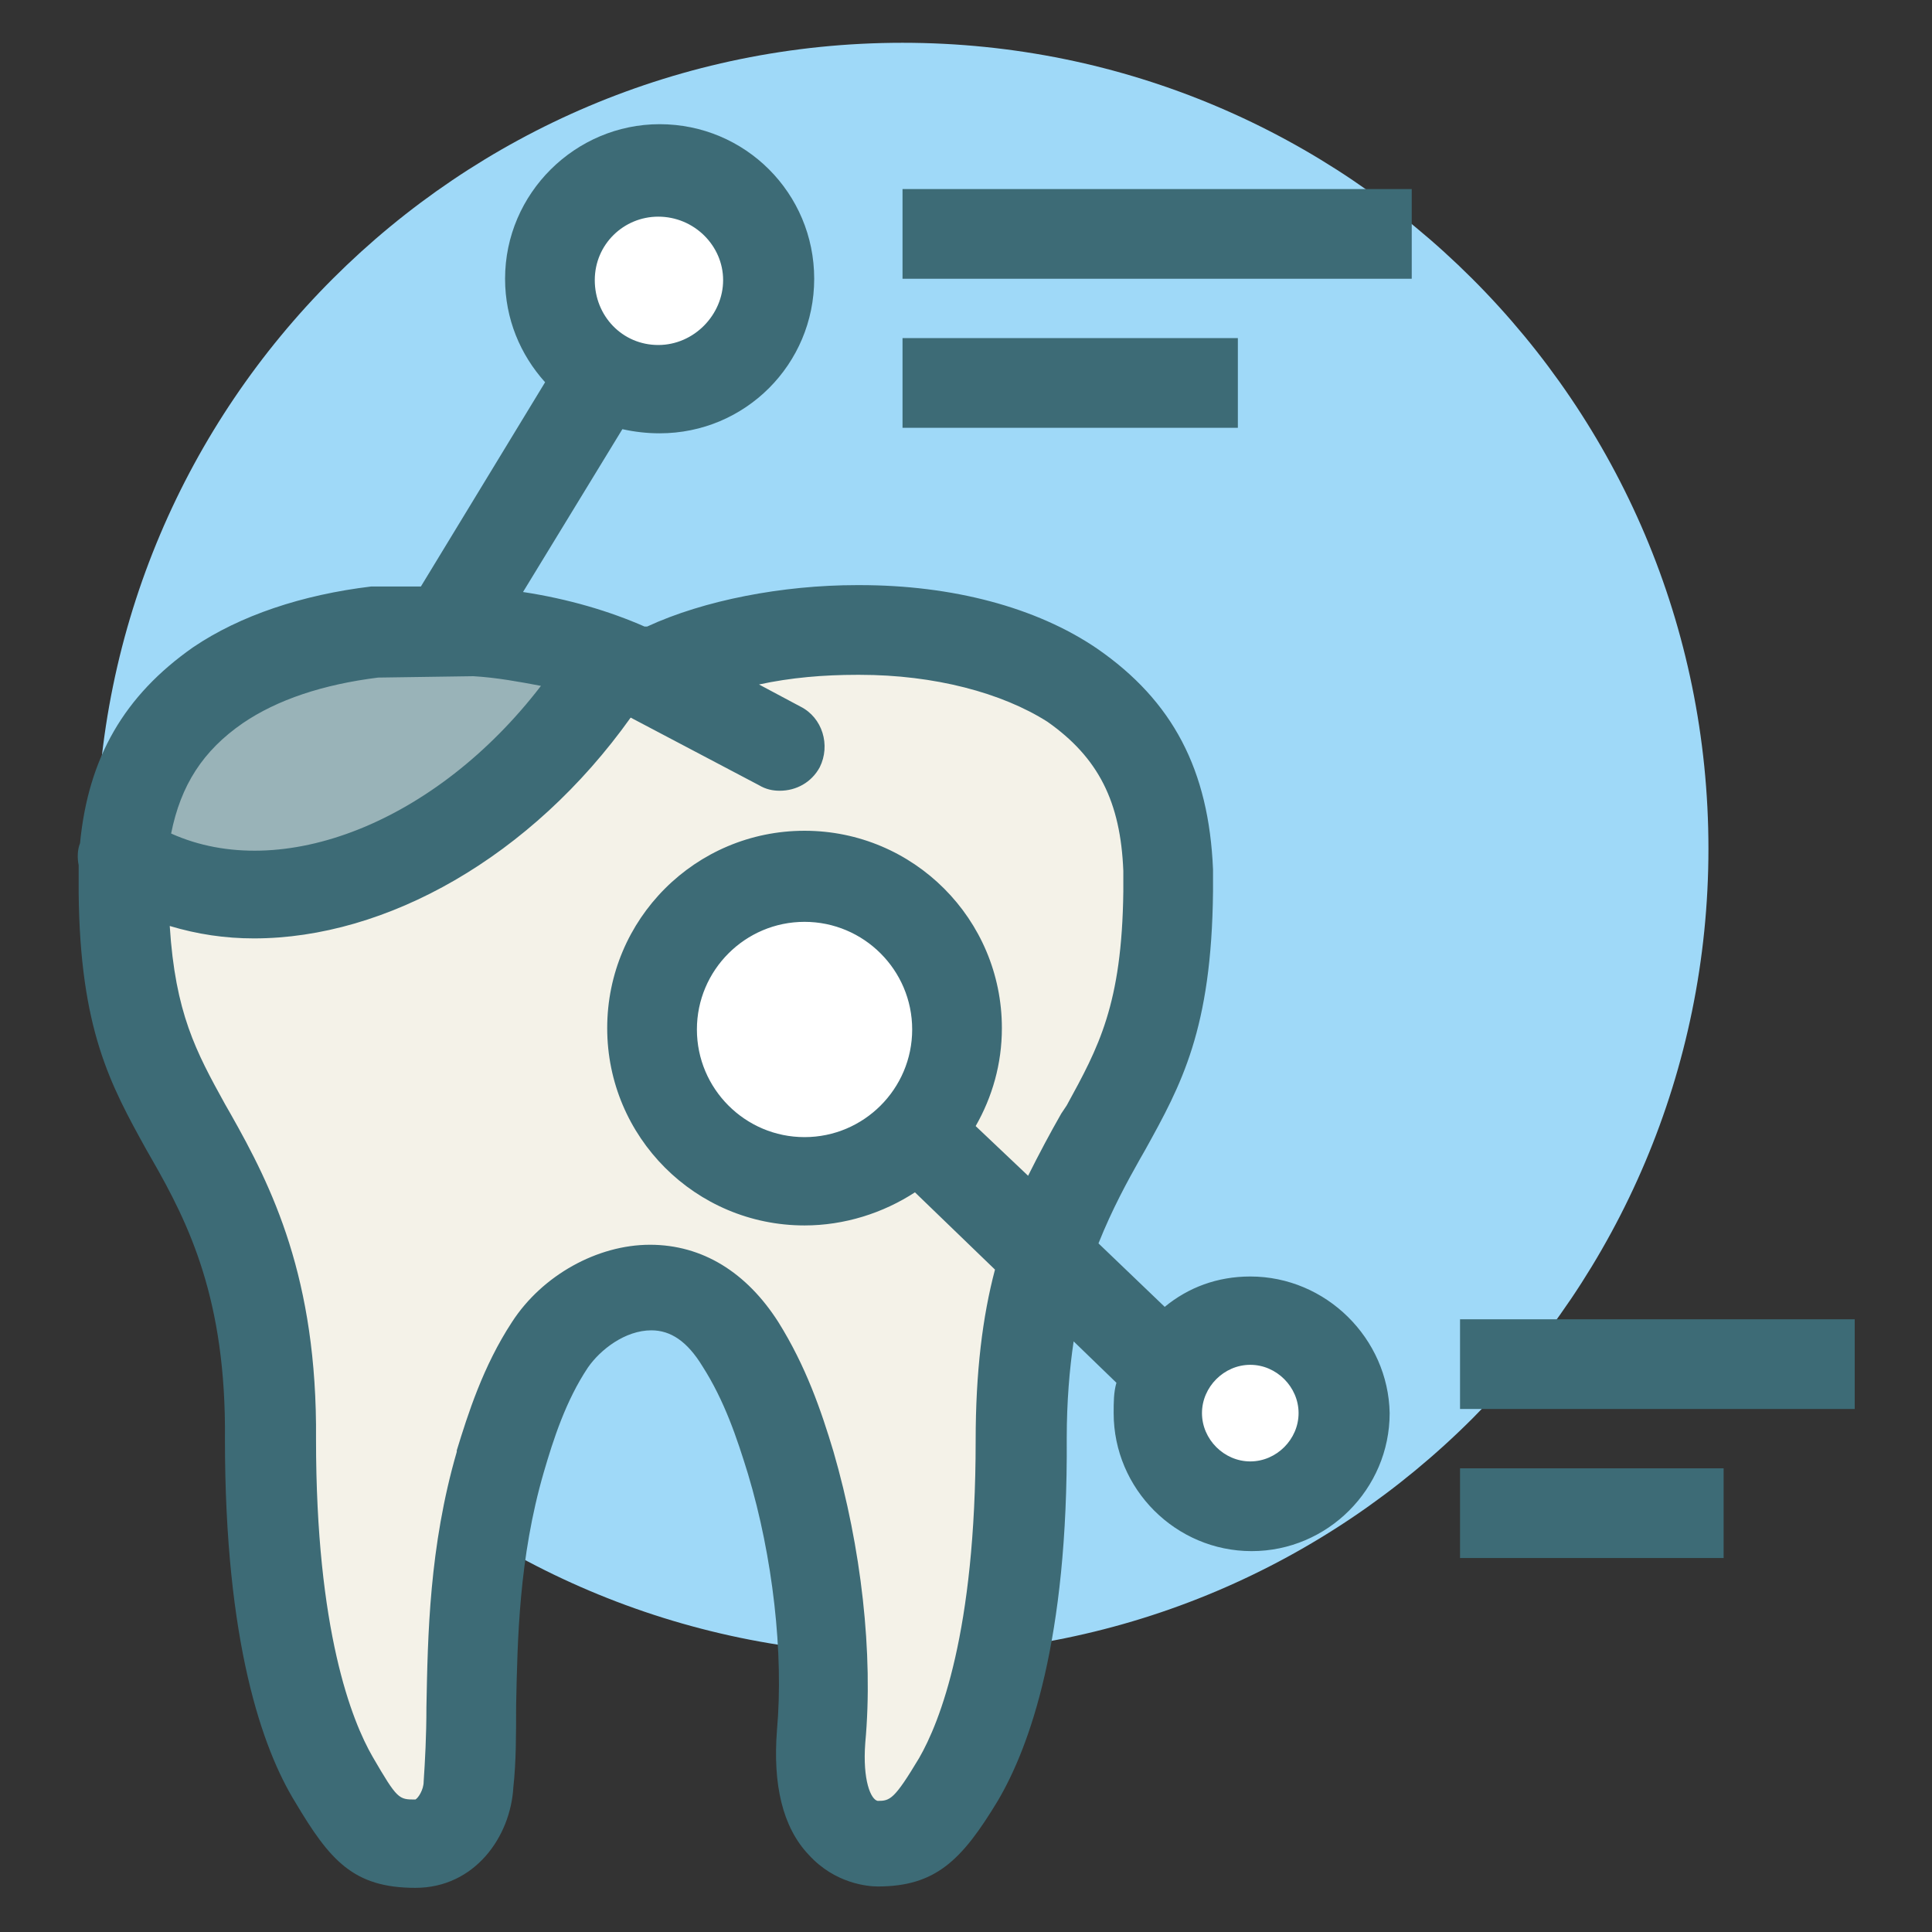
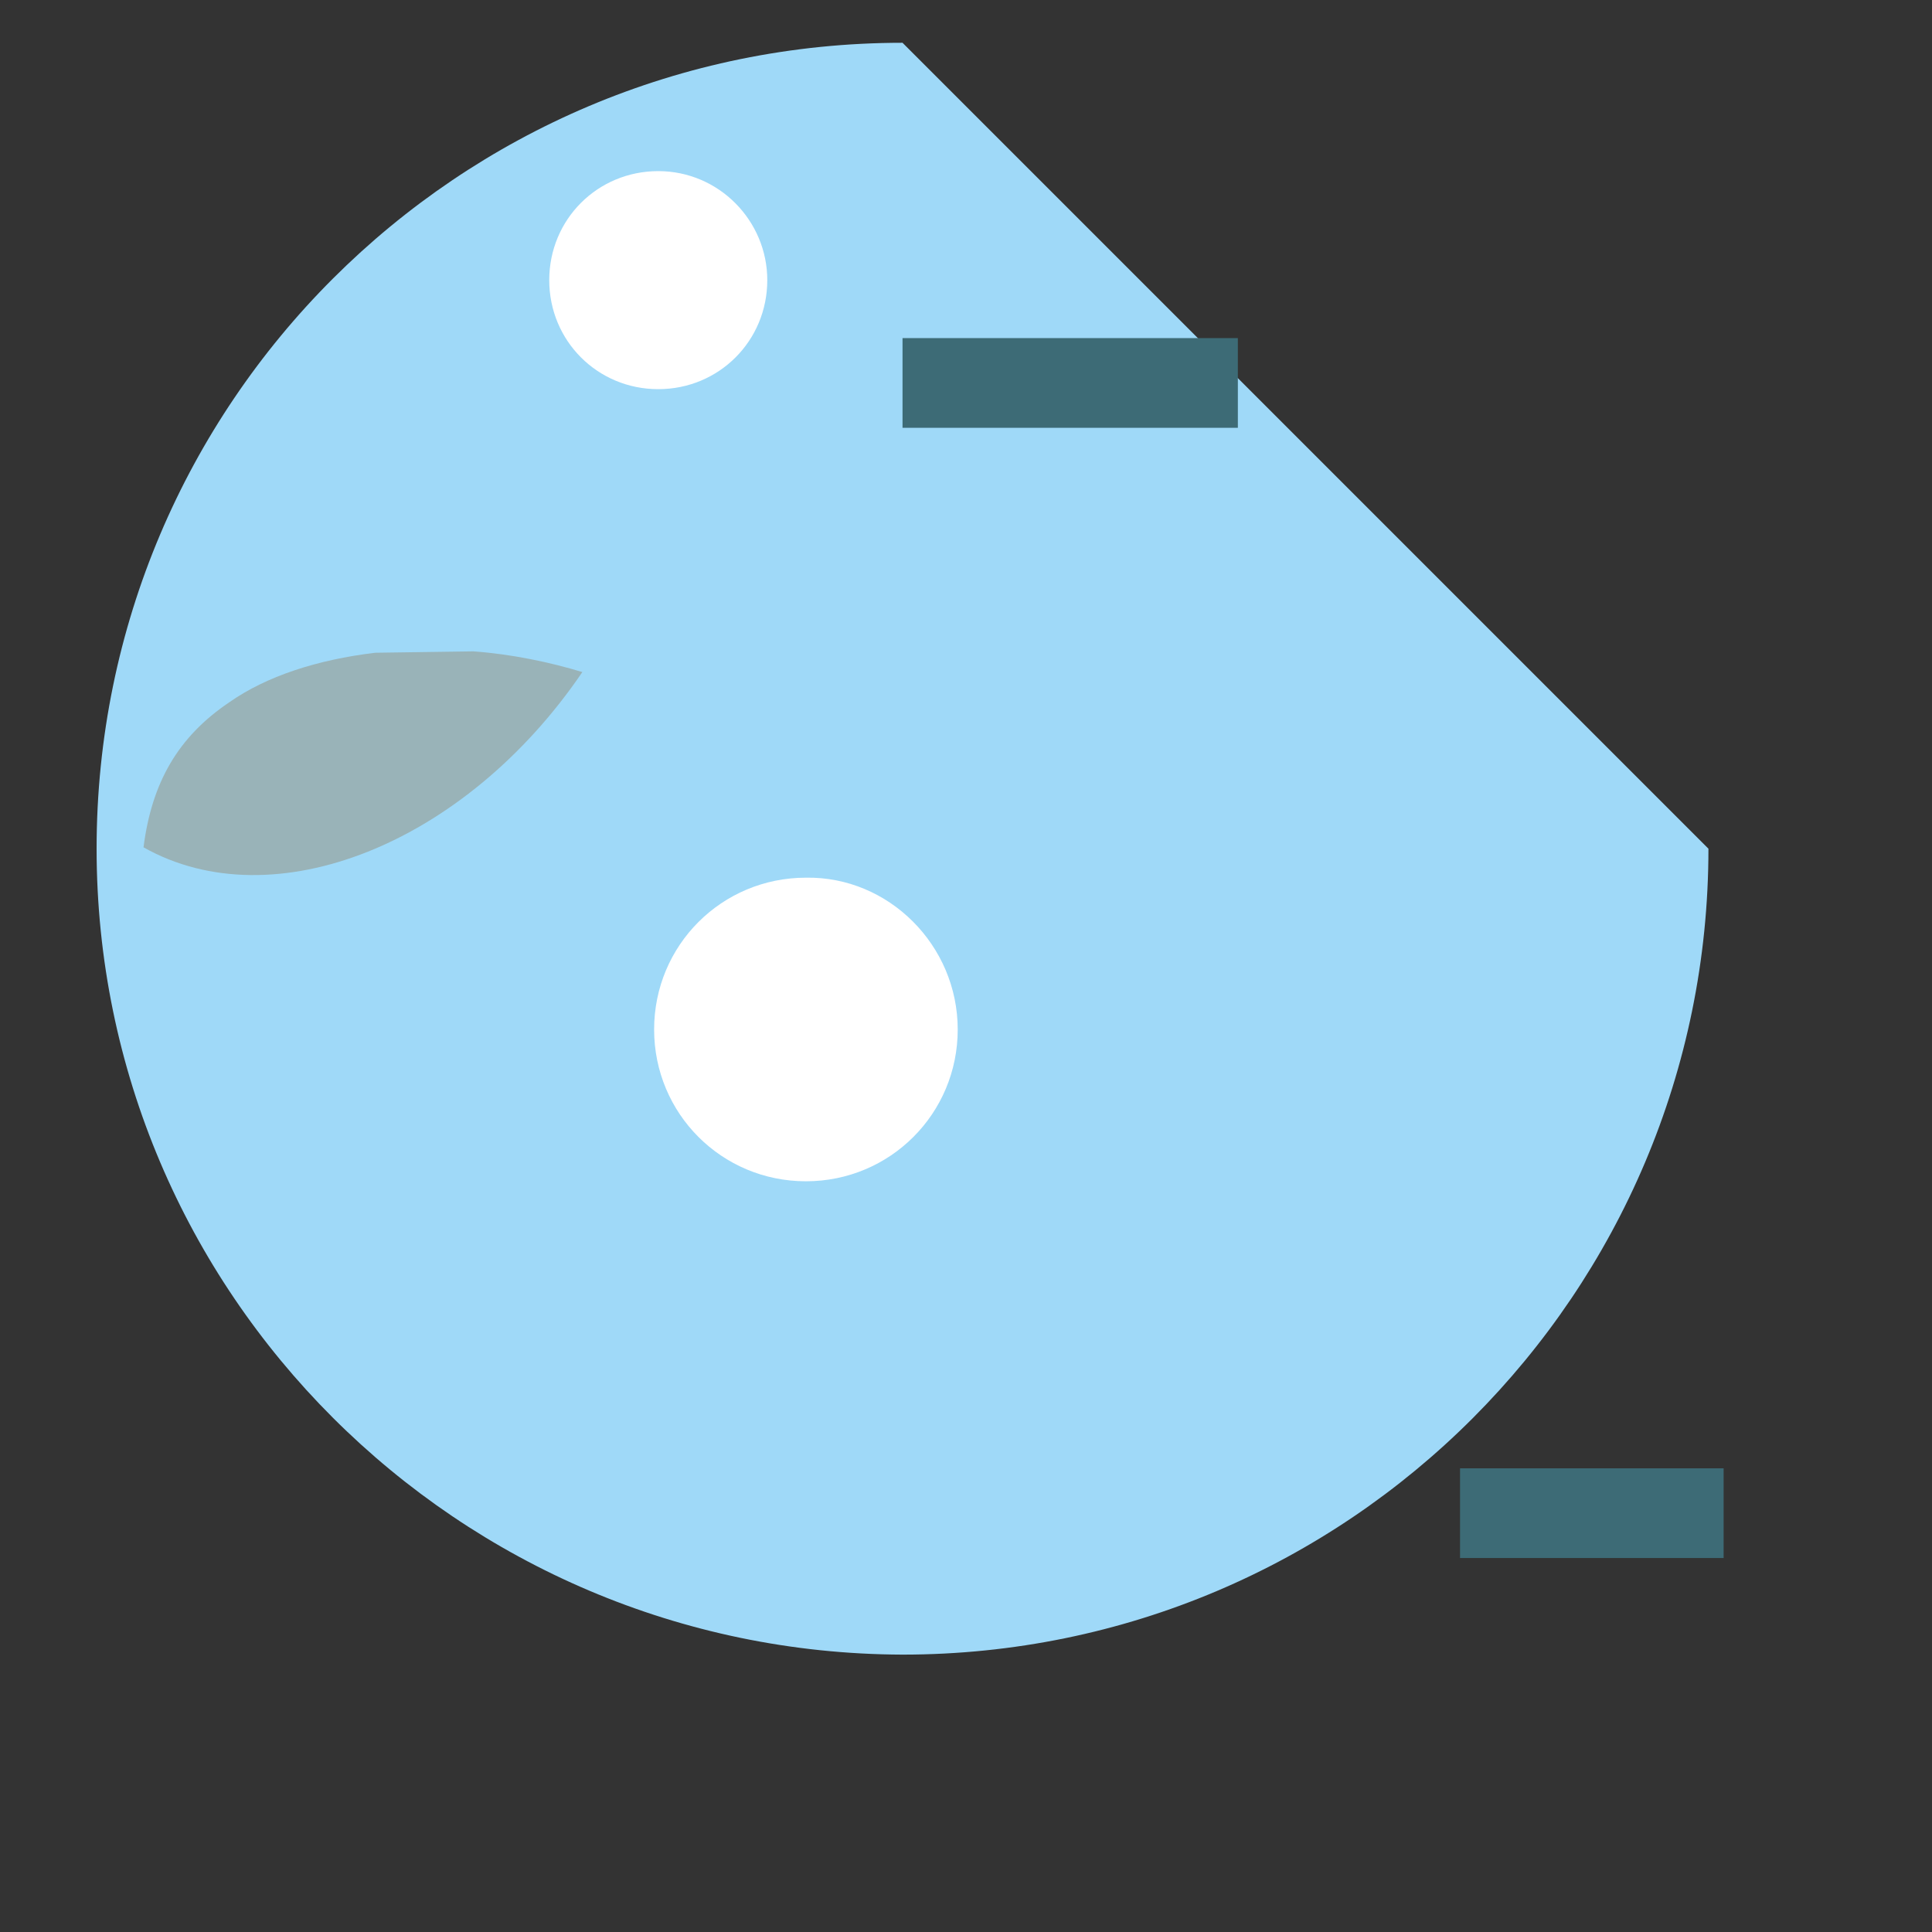
<svg xmlns="http://www.w3.org/2000/svg" version="1.1" id="Livello_1" x="0px" y="0px" width="140px" height="140px" viewBox="0 0 140 140" style="enable-background:new 0 0 140 140;" xml:space="preserve">
  <rect x="0" y="0" width="140" height="140" fill="#333333" stroke="none" />
  <style type="text/css">
	.st0{fill:#9FD9F8;}
	.st1{fill:#99B3B8;}
	.st2{fill:#F4F2E8;}
	.st3{fill:#FFFFFF;}
	.st4{fill:#3D6B76;}
</style>
  <g>
-     <path class="st0" d="M123.8,61.5c0,32.2-26.1,58.4-58.4,58.4C33.2,119.8,7,93.7,7,61.5C7,29.2,33.2,3.1,65.4,3.1   C97.6,3.1,123.8,29.2,123.8,61.5z" />
+     <path class="st0" d="M123.8,61.5c0,32.2-26.1,58.4-58.4,58.4C33.2,119.8,7,93.7,7,61.5C7,29.2,33.2,3.1,65.4,3.1   z" />
    <g>
      <g>
        <path class="st1" d="M42.2,48.7c-2.3-0.7-5.1-1.3-7.9-1.5l-7.1,0.1c-4.2,0.5-7.9,1.7-10.6,3.6c-3.7,2.5-5.6,5.8-6.2,10.5     C19.8,66.7,33.7,61.2,42.2,48.7z" />
-         <path class="st2" d="M83.2,63.7l0-0.6c-0.2-5.6-2.2-9.4-6.3-12.3c-3.5-2.4-8.9-3.8-14.6-3.8h-0.2c-4.8,0-9.8,1-13.3,2.6l-1.4,0.6     c-0.4,0.2-0.8,0.2-1.2,0L45,49.8c-6.8,10.4-17.3,16.5-26.6,16.5c-2.8,0-5.6-0.6-8.1-1.7c0,0,0,0,0,0c0.1,8.7,1.9,11.9,4.3,16.4     l0.4,0.7c2.9,5,6,11.4,6,22.7c0,14.3,2.7,21.1,4.4,23.9c2.4,3.9,2.8,3.9,4.7,3.9c2.2,0,2.4-3,2.4-3c0.2-1.6,0.2-3.4,0.2-5.5     c0.1-5.1,0.2-11.4,2.2-18l0-0.2c0.8-2.6,1.8-5.8,3.8-8.8c1.6-2.4,4.8-4.8,8.5-4.8c2.2,0,5.3,0.8,7.7,4.8c1.8,3,2.9,6,3.8,8.9     c2,6.7,2.8,14.1,2.3,20.4c-0.2,2.5,0.1,4.4,1.1,5.4c0.7,0.8,1.5,0.8,1.5,0.8c1.6,0,2.3,0,4.7-3.9c1.6-2.8,4.4-9.5,4.4-23.9     c-0.1-11.2,2.9-17.4,6-22.7l0.4-0.7c2.5-4.5,4.3-7.7,4.3-16.4C83.2,64.3,83.2,64,83.2,63.7z" />
      </g>
      <path class="st3" d="M69.4,74.6c0,6.1-4.9,11-11,11c-6.1,0-11-4.9-11-11c0-6.1,4.9-11,11-11C64.4,63.5,69.4,68.5,69.4,74.6z" />
      <path class="st3" d="M55.6,20.3c0,4.4-3.5,7.9-7.9,7.9c-4.4,0-7.9-3.5-7.9-7.9c0-4.4,3.5-7.9,7.9-7.9C52.1,12.4,55.6,16,55.6,20.3    z" />
-       <circle class="st3" cx="90.6" cy="102.5" r="6.7" />
      <g>
-         <path class="st4" d="M90.6,92.5c-2.4,0-4.5,0.8-6.2,2.2l-4.8-4.6c1-2.5,2.1-4.5,3-6.1l0.4-0.7c2.6-4.7,4.8-8.7,4.9-18.7     c0-0.4,0-0.8,0-1.3l0-0.3c-0.3-7.2-2.9-12.2-8.4-16c-4.4-3-10.5-4.6-17.2-4.6h-0.2c-5.4,0-11.1,1.1-15.2,3l-0.1,0l-0.1,0     c-2.5-1.1-5.5-2-8.8-2.5l7.2-11.8c0.9,0.2,1.8,0.3,2.7,0.3c6.2,0,11.2-5,11.2-11.2s-5-11.2-11.2-11.2c-6.1,0-11.2,5-11.2,11.2     c0,2.9,1.1,5.5,2.9,7.5l-9,14.8l-3.3,0c-0.1,0-0.2,0-0.3,0c-5,0.6-9.5,2.1-12.9,4.4C9,50.4,6.4,54.9,5.8,61.1     c-0.2,0.5-0.2,1.1-0.1,1.6c0,0.1,0,0.3,0,0.4l0,0.4c0,0.4,0,0.8,0,1.2c0.1,9.9,2.3,13.9,4.9,18.6l0.4,0.7     c2.7,4.7,5.4,10.2,5.3,20.3c0,14.7,2.7,22.4,5.1,26.3c2.5,4.2,4.2,6.2,8.7,6.2c4.3,0,6.9-3.7,7.1-7.3c0.2-1.8,0.2-3.8,0.2-5.9     c0.1-4.8,0.2-10.7,2-16.9c0.7-2.4,1.6-5.2,3.2-7.6c0.9-1.3,2.7-2.7,4.6-2.7c1.4,0,2.6,0.8,3.7,2.6c1.6,2.5,2.5,5.2,3.3,7.8     c1.8,6,2.6,13,2.1,18.6c-0.3,3.9,0.4,7,2.3,9c1.9,2.1,4.3,2.3,5,2.3h0c4.2,0,6.1-1.9,8.7-6.2c2.3-3.9,5.1-11.6,5-26.3     c0-2.6,0.2-5,0.5-7l3.1,3c-0.2,0.7-0.2,1.4-0.2,2.2c0,5.5,4.5,10,10,10c5.5,0,10-4.5,10-10C100.6,97,96.1,92.5,90.6,92.5z      M47.7,15.7c2.6,0,4.7,2.1,4.7,4.6S50.3,25,47.7,25c-2.6,0-4.6-2.1-4.6-4.7S45.2,15.7,47.7,15.7z M17.6,52.4     c2.5-1.7,5.8-2.8,9.8-3.3l6.9-0.1c1.7,0.1,3.3,0.4,4.9,0.7C31.6,59.6,20.4,64,12.4,60.4C13.1,56.9,14.7,54.4,17.6,52.4z      M70.7,104.4c0,13.9-2.6,20.4-4.1,23c-1.8,3-2.1,3.1-3,3.1c-0.5-0.1-1.1-1.5-0.9-4.2c0.6-6.5-0.3-14.2-2.3-21.1     c-0.9-3-2-6.2-4-9.4c-2.3-3.6-5.5-5.6-9.3-5.6c-3.8,0-7.8,2.2-10,5.6c-2.1,3.2-3.2,6.7-4,9.3c0,0,0,0.1,0,0.1     c-2,6.9-2.1,13.3-2.2,18.5c0,2.1-0.1,3.9-0.2,5.4c0,0.6-0.4,1.2-0.6,1.3c-1.2,0-1.3,0-3.1-3.1c-1.5-2.6-4.1-9.1-4.1-23     c0.1-11.7-3.2-18.3-6.2-23.6l-0.4-0.7c-2.1-3.8-3.6-6.6-4-12.9c2,0.6,4,0.9,6.1,0.9c9.6,0,20.1-5.9,27.3-16l9.3,4.9     c0.5,0.3,1,0.4,1.5,0.4c1.2,0,2.3-0.6,2.9-1.7c0.8-1.6,0.2-3.6-1.4-4.4l-3-1.6c2.3-0.5,4.7-0.7,7.1-0.7h0.2     c5.4,0,10.3,1.3,13.6,3.4c3.7,2.6,5.3,5.8,5.5,10.8l0,0.3c0,0.4,0,0.8,0,1.2c-0.1,8.2-1.8,11.3-4.1,15.5l-0.4,0.6     c-0.8,1.4-1.6,2.9-2.4,4.5l-3.8-3.6c1.2-2.1,1.9-4.5,1.9-7.1c0-7.9-6.4-14.3-14.3-14.3c-7.9,0-14.3,6.4-14.3,14.3     s6.4,14.3,14.3,14.3c2.9,0,5.7-0.9,8-2.4l5.8,5.6C71.2,95.4,70.7,99.4,70.7,104.4z M58.3,82.4c-4.3,0-7.8-3.5-7.8-7.8     c0-4.3,3.5-7.8,7.8-7.8s7.8,3.5,7.8,7.8C66.1,78.9,62.6,82.4,58.3,82.4z M90.6,105.9c-1.9,0-3.5-1.6-3.5-3.5s1.6-3.5,3.5-3.5     s3.5,1.6,3.5,3.5S92.5,105.9,90.6,105.9z" />
-         <rect x="65.4" y="13.7" class="st4" width="36.9" height="6.5" />
        <rect x="65.4" y="24.5" class="st4" width="24.3" height="6.5" />
-         <rect x="105.8" y="95.6" class="st4" width="28.6" height="6.5" />
        <rect x="105.8" y="106.4" class="st4" width="19.1" height="6.5" />
      </g>
    </g>
  </g>
</svg>